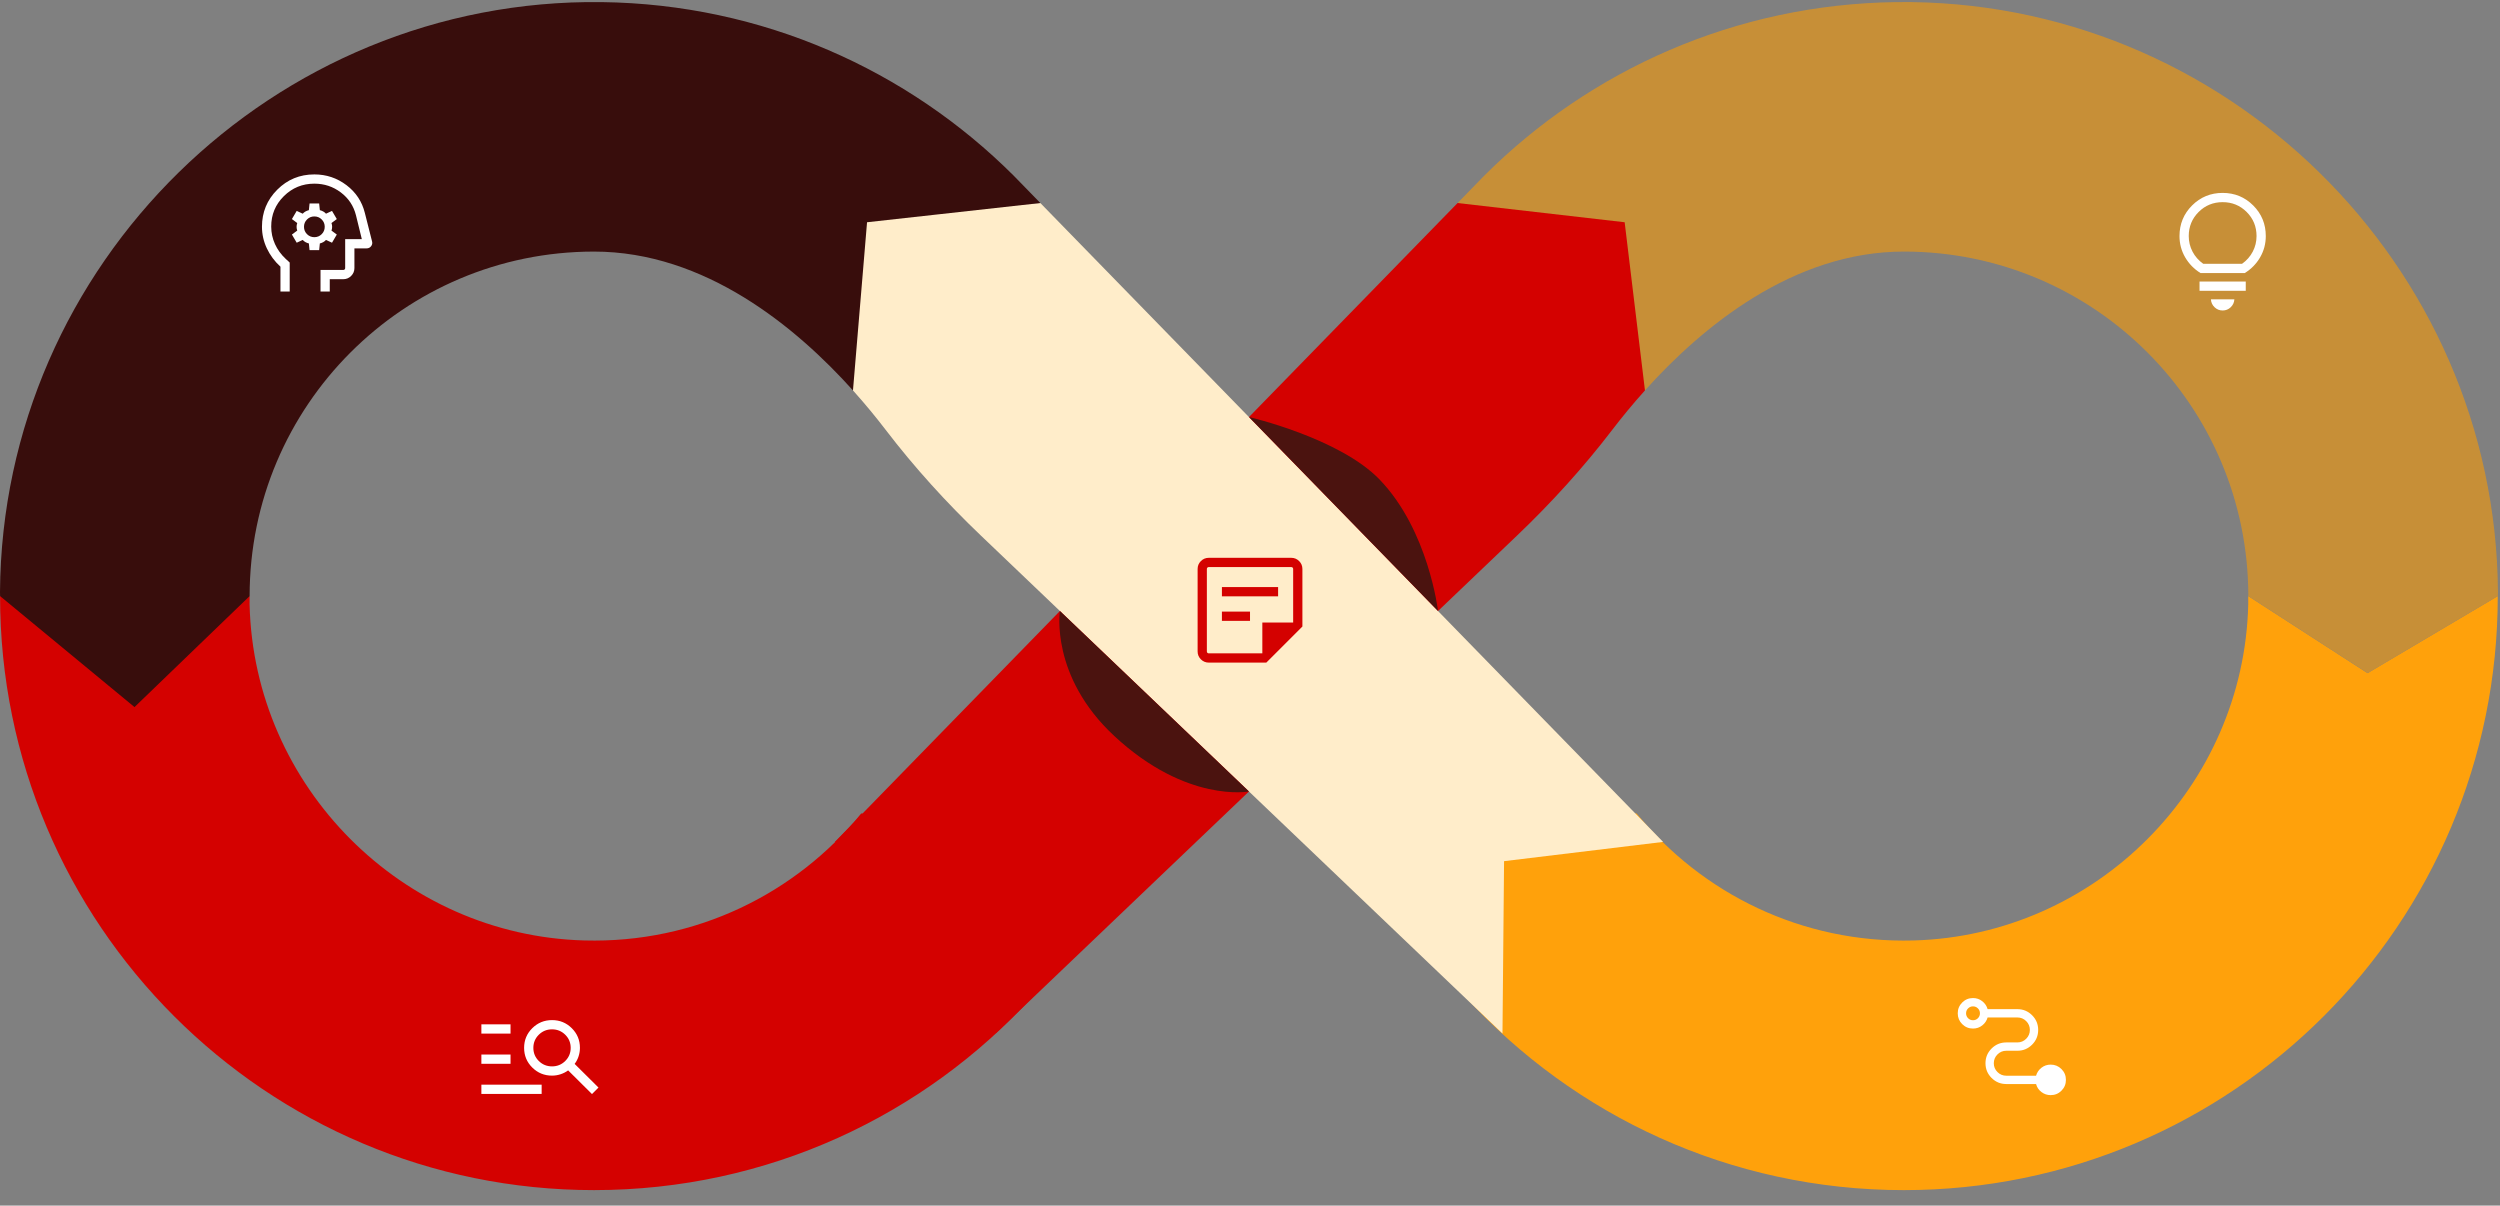
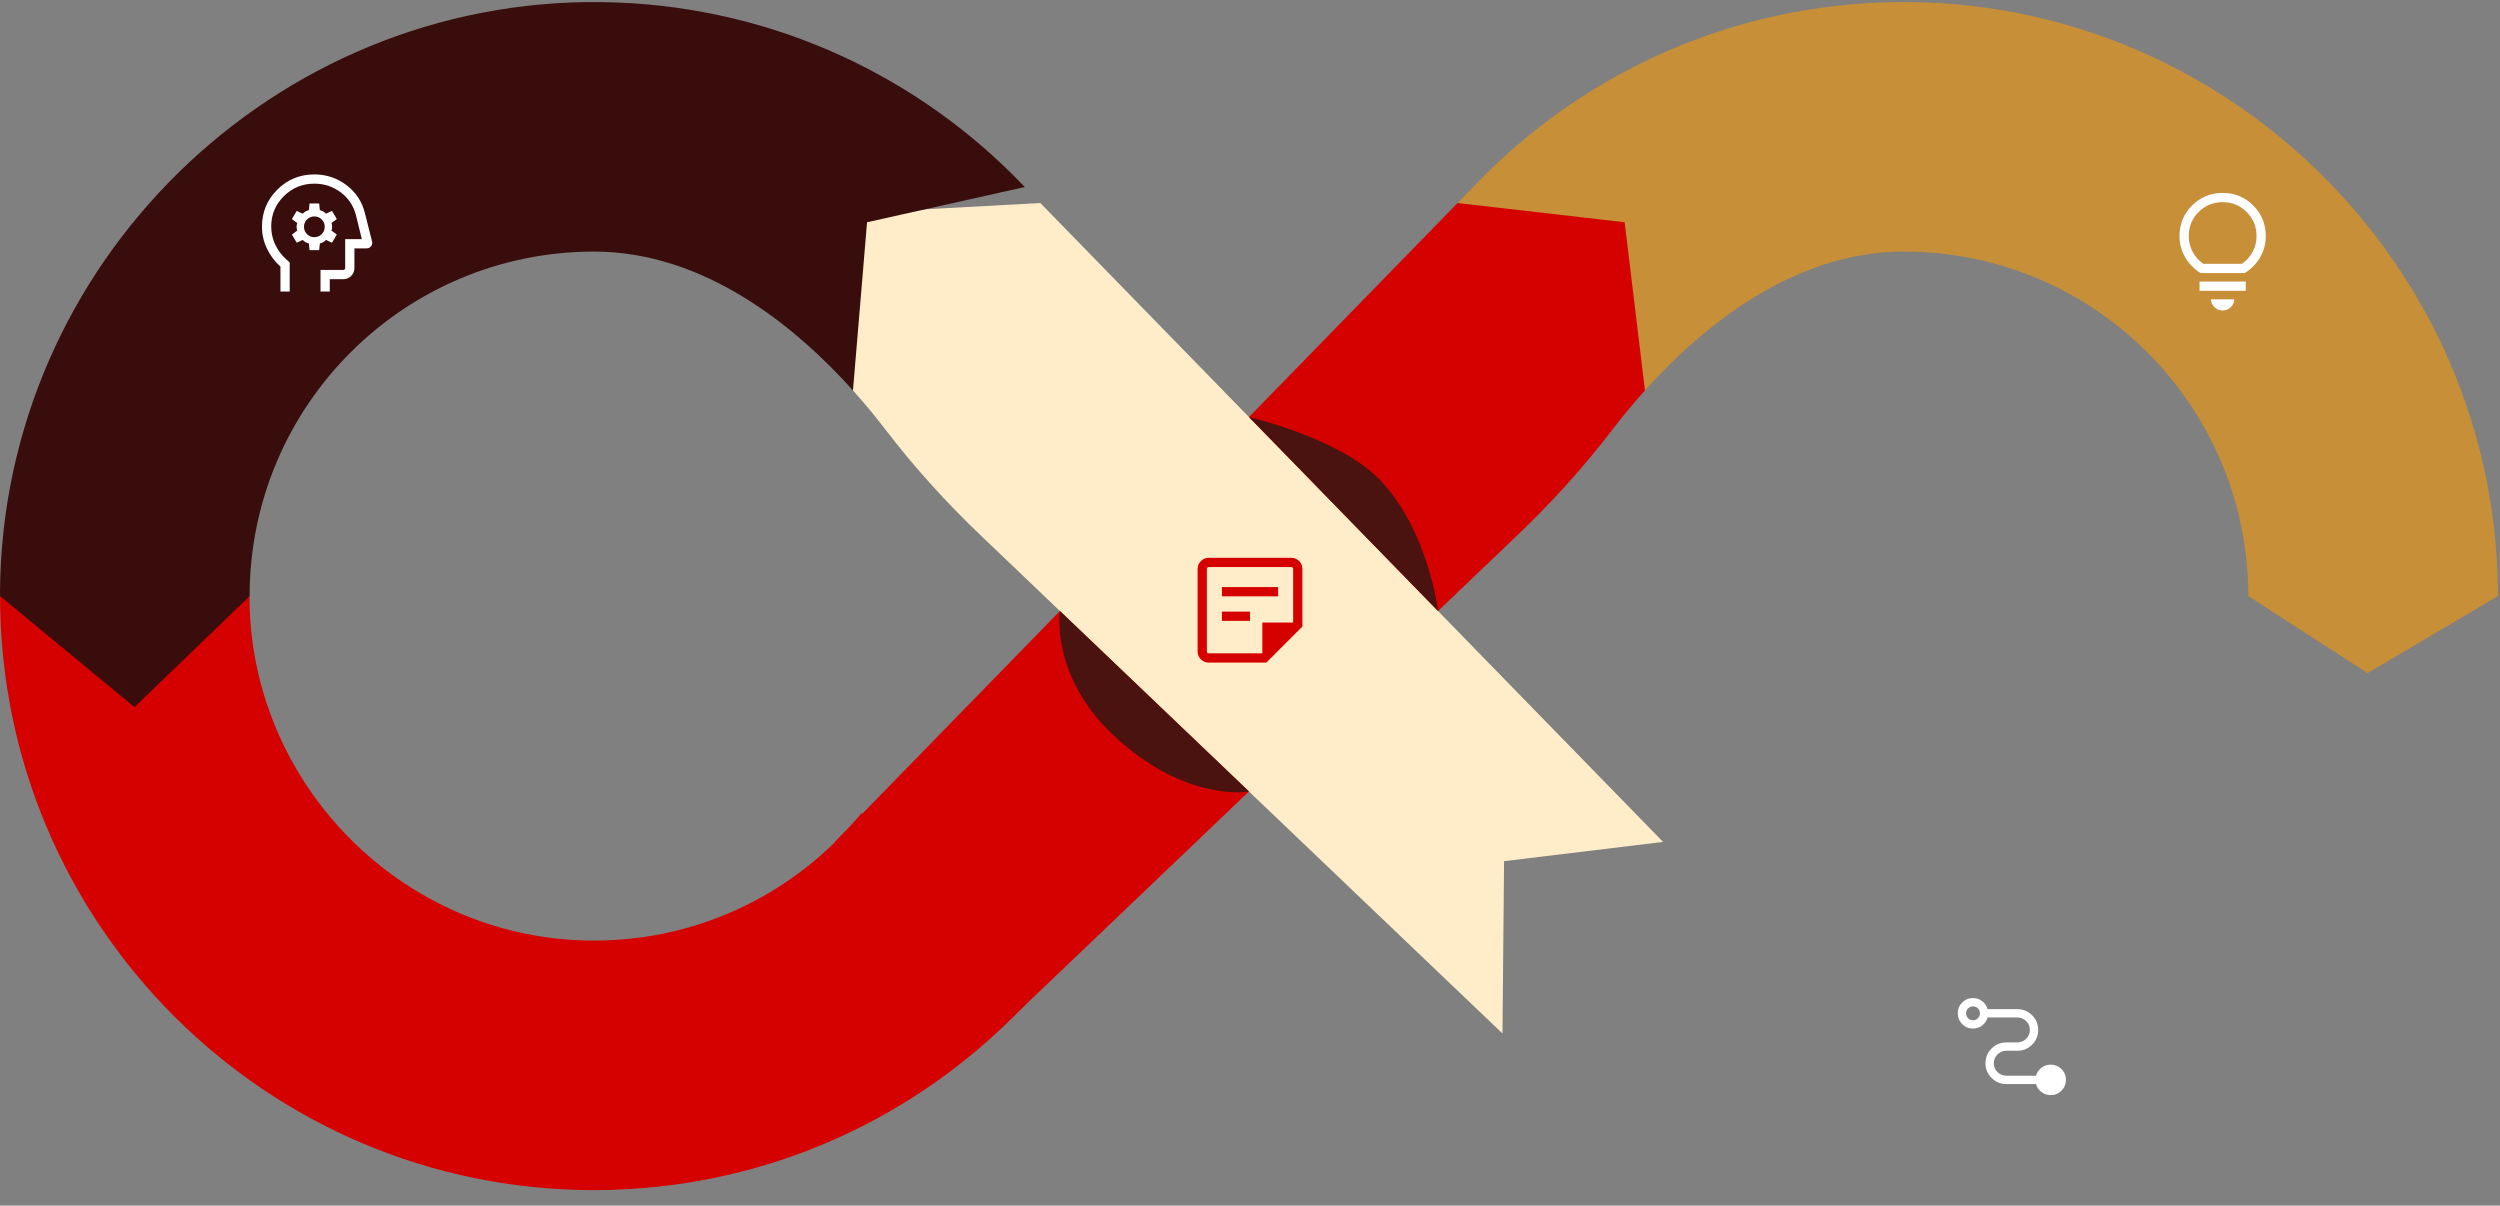
<svg xmlns="http://www.w3.org/2000/svg" width="676" height="326" viewBox="0 0 676 326" fill="none">
  <rect x="0" y="0" width="676" height="326" fill="#808080" stroke="none" />
  <path d="M160.618 321.807C207.582 321.807 249.834 301.65 279.202 269.515V227.785L232.88 219.954C215.289 241.556 188.216 255.13 157.998 254.3C108.731 252.948 68.655 212.715 67.487 163.442C67.47 162.684 67.491 161.935 67.491 161.179H0.016C0.019 249.889 71.908 321.807 160.618 321.807Z" fill="#D40100" />
-   <path d="M607.921 161.181C607.921 161.936 607.945 162.684 607.925 163.444C606.758 212.715 566.682 252.95 517.415 254.302C487.197 255.131 460.126 241.557 442.533 219.956L396.211 222.888V269.517C425.579 301.652 467.83 321.809 514.795 321.809C603.505 321.809 675.393 249.891 675.397 161.181L640.181 182.019L607.921 161.181Z" fill="#FFA10B" />
  <path d="M554.5 296.123C553.564 296.123 552.729 295.842 551.998 295.279C551.266 294.717 550.784 293.998 550.551 293.123H542.5C540.946 293.123 539.62 292.574 538.522 291.476C537.424 290.378 536.875 289.052 536.875 287.498C536.875 285.944 537.424 284.618 538.522 283.52C539.62 282.422 540.946 281.873 542.5 281.873H545.5C546.428 281.873 547.223 281.542 547.884 280.881C548.545 280.219 548.875 279.424 548.875 278.495C548.875 277.566 548.545 276.772 547.884 276.112C547.223 275.453 546.428 275.123 545.5 275.123H537.449C537.201 275.998 536.715 276.717 535.991 277.279C535.267 277.842 534.437 278.123 533.5 278.123C532.354 278.123 531.38 277.722 530.578 276.92C529.776 276.119 529.375 275.145 529.375 274C529.375 272.854 529.776 271.88 530.578 271.078C531.38 270.275 532.354 269.873 533.5 269.873C534.437 269.873 535.267 270.154 535.991 270.717C536.715 271.279 537.201 271.998 537.449 272.873H545.5C547.054 272.873 548.38 273.422 549.478 274.52C550.576 275.618 551.125 276.944 551.125 278.498C551.125 280.052 550.576 281.378 549.478 282.476C548.38 283.574 547.054 284.123 545.5 284.123H542.5C541.572 284.123 540.777 284.454 540.117 285.115C539.456 285.777 539.125 286.572 539.125 287.501C539.125 288.43 539.456 289.224 540.117 289.884C540.777 290.543 541.572 290.873 542.5 290.873H550.551C550.799 289.998 551.285 289.279 552.009 288.717C552.733 288.154 553.564 287.873 554.5 287.873C555.646 287.873 556.62 288.274 557.422 289.076C558.224 289.877 558.625 290.851 558.625 291.996C558.625 293.142 558.224 294.116 557.422 294.919C556.62 295.722 555.646 296.123 554.5 296.123ZM533.5 275.873C534.021 275.873 534.464 275.691 534.828 275.326C535.193 274.962 535.375 274.519 535.375 273.998C535.375 273.477 535.193 273.034 534.828 272.67C534.464 272.305 534.021 272.123 533.5 272.123C532.979 272.123 532.536 272.305 532.172 272.67C531.807 273.034 531.625 273.477 531.625 273.998C531.625 274.519 531.807 274.962 532.172 275.326C532.536 275.691 532.979 275.873 533.5 275.873Z" fill="white" />
  <path d="M512.763 0.568C469.284 1.114 429.97 18.936 401.362 47.482V47.48L401.335 47.507L398.348 50.572L394.133 54.896L444.801 105.564C460.117 88.514 484.774 68.024 514.821 68.024C566.268 68.024 607.942 109.735 607.946 161.179L640.207 182.017L675.423 161.179C675.423 160.793 675.447 160.412 675.445 160.025C674.821 71.337 601.448 -0.548 512.763 0.568Z" fill="#C78F37" />
  <path d="M225.742 227.656L271.564 233.728L269.165 279.463L357.746 194.899L410.184 144.839C419.491 135.953 428.163 126.417 435.979 116.196C438.422 113.003 441.379 109.369 444.796 105.568L439.307 60.096L394.128 54.9L225.742 227.656Z" fill="#D40100" />
  <path d="M281.308 54.898L230.641 57.651V105.566C234.057 109.369 237.014 113.001 239.457 116.194C247.273 126.415 255.946 135.953 265.253 144.837L317.69 194.897L406.271 279.461L406.698 232.858L449.694 227.653L281.308 54.898Z" fill="#FFEDCA" />
  <path d="M326.849 176.667H341.336V168.334H349.669V153.847C349.669 153.697 349.621 153.574 349.525 153.478C349.429 153.382 349.306 153.334 349.156 153.334H326.849C326.699 153.334 326.576 153.382 326.48 153.478C326.384 153.574 326.336 153.697 326.336 153.847V176.154C326.336 176.304 326.384 176.427 326.48 176.523C326.576 176.619 326.699 176.667 326.849 176.667ZM326.849 179.167C326.018 179.167 325.308 178.873 324.719 178.284C324.13 177.696 323.836 176.986 323.836 176.154V153.847C323.836 153.016 324.13 152.306 324.719 151.717C325.308 151.128 326.018 150.834 326.849 150.834H349.156C349.987 150.834 350.697 151.128 351.286 151.717C351.875 152.306 352.169 153.016 352.169 153.847V169.408L342.41 179.167H326.849ZM330.406 167.885V165.385H338.003V167.885H330.406ZM330.406 161.251V158.751H345.599V161.251H330.406Z" fill="#D40100" />
-   <path d="M277.097 50.573L274.109 47.509L274.082 47.482C245.476 18.935 206.161 1.116 162.682 0.569C73.997 -0.544 0.623 71.338 0 160.029C-0.002 160.416 0.021 160.797 0.021 161.183L36.369 191.196L67.499 161.183C67.502 109.738 109.177 68.028 160.624 68.028C190.671 68.028 215.327 88.519 230.644 105.568L234.449 60.096L281.312 54.9L277.097 50.573Z" fill="#380D0C" />
+   <path d="M277.097 50.573L274.109 47.509L274.082 47.482C245.476 18.935 206.161 1.116 162.682 0.569C73.997 -0.544 0.623 71.338 0 160.029C-0.002 160.416 0.021 160.797 0.021 161.183L36.369 191.196L67.499 161.183C67.502 109.738 109.177 68.028 160.624 68.028C190.671 68.028 215.327 88.519 230.644 105.568L234.449 60.096L277.097 50.573Z" fill="#380D0C" />
  <path d="M75.836 78.829V72.111C74.253 70.666 73.023 69.011 72.148 67.145C71.273 65.278 70.836 63.335 70.836 61.317C70.836 57.385 72.213 54.043 74.968 51.291C77.722 48.538 81.067 47.162 85.003 47.162C88.24 47.162 91.135 48.13 93.687 50.065C96.239 51.999 97.897 54.51 98.66 57.595L100.607 65.286C100.732 65.761 100.644 66.193 100.342 66.58C100.041 66.968 99.639 67.162 99.137 67.162H95.836V72.483C95.836 73.311 95.541 74.02 94.951 74.61C94.361 75.2 93.652 75.495 92.823 75.495H89.169V78.829H86.669V72.995H92.823C92.973 72.995 93.096 72.947 93.192 72.851C93.288 72.755 93.336 72.632 93.336 72.483V64.662H97.836L96.253 58.204C95.614 55.665 94.247 53.607 92.153 52.029C90.059 50.451 87.676 49.662 85.003 49.662C81.78 49.662 79.03 50.789 76.753 53.042C74.475 55.295 73.336 58.035 73.336 61.261C73.336 62.925 73.676 64.506 74.357 66.004C75.037 67.501 76.003 68.832 77.253 69.997L78.336 70.995V78.829H75.836ZM83.705 67.643H86.3L86.486 65.832C86.816 65.749 87.124 65.627 87.411 65.468C87.699 65.309 87.944 65.112 88.147 64.877L89.775 65.63L91.073 63.422L89.631 62.348C89.75 62.008 89.81 61.669 89.81 61.329C89.81 60.989 89.75 60.649 89.631 60.31L91.073 59.236L89.775 57.028L88.147 57.781C87.944 57.546 87.699 57.349 87.411 57.189C87.124 57.03 86.816 56.909 86.486 56.825L86.3 55.015H83.705L83.519 56.825C83.19 56.909 82.881 57.03 82.594 57.189C82.307 57.349 82.061 57.546 81.858 57.781L80.23 57.028L78.932 59.236L80.374 60.31C80.255 60.649 80.195 60.989 80.195 61.329C80.195 61.669 80.255 62.008 80.374 62.348L78.932 63.422L80.23 65.63L81.858 64.877C82.061 65.112 82.307 65.309 82.594 65.468C82.881 65.627 83.19 65.749 83.519 65.832L83.705 67.643ZM85.002 64.133C84.222 64.133 83.56 63.861 83.016 63.315C82.471 62.77 82.198 62.107 82.198 61.328C82.198 60.548 82.471 59.886 83.016 59.342C83.562 58.797 84.224 58.524 85.003 58.524C85.783 58.524 86.445 58.797 86.99 59.343C87.535 59.888 87.807 60.55 87.807 61.33C87.807 62.109 87.534 62.771 86.989 63.316C86.443 63.861 85.781 64.133 85.002 64.133Z" fill="white" />
  <path d="M601.003 83.957C600.161 83.957 599.435 83.665 598.825 83.082C598.215 82.499 597.883 81.786 597.83 80.944H604.176C604.122 81.786 603.791 82.499 603.181 83.082C602.571 83.665 601.845 83.957 601.003 83.957ZM594.753 78.636V76.136H607.253V78.636H594.753ZM595.009 73.829C593.263 72.743 591.881 71.325 590.863 69.574C589.845 67.823 589.336 65.908 589.336 63.829C589.336 60.581 590.468 57.825 592.733 55.56C594.998 53.295 597.755 52.162 601.003 52.162C604.25 52.162 607.007 53.295 609.272 55.56C611.537 57.825 612.669 60.581 612.669 63.829C612.669 65.908 612.16 67.823 611.142 69.574C610.124 71.325 608.742 72.743 606.996 73.829H595.009ZM595.753 71.329H606.253C607.503 70.44 608.468 69.343 609.148 68.037C609.829 66.732 610.169 65.329 610.169 63.829C610.169 61.273 609.28 59.107 607.503 57.329C605.725 55.551 603.558 54.662 601.003 54.662C598.447 54.662 596.28 55.551 594.503 57.329C592.725 59.107 591.836 61.273 591.836 63.829C591.836 65.329 592.176 66.732 592.857 68.037C593.537 69.343 594.503 70.44 595.753 71.329Z" fill="white" />
  <path d="M286.598 165.215C286.598 165.215 283.886 182.827 301.302 199.014C320.901 217.232 337.716 214.015 337.716 214.015L286.598 165.215Z" fill="#4B130F" />
  <path d="M388.844 165.215L337.727 112.77C337.727 112.77 362.185 118.411 373.037 129.661C386.311 143.421 388.844 165.215 388.844 165.215Z" fill="#4B130F" />
-   <path d="M130.164 295.802V293.302H146.462V295.802H130.164ZM130.164 287.645V285.145H138.049V287.645H130.164ZM130.164 279.488V276.988H138.049V279.488H130.164ZM160.074 295.834L153.626 289.433C152.991 289.895 152.299 290.246 151.55 290.488C150.801 290.729 150.04 290.85 149.267 290.85C147.178 290.85 145.398 290.12 143.927 288.661C142.455 287.202 141.719 285.429 141.719 283.342C141.719 281.256 142.455 279.483 143.927 278.023C145.4 276.564 147.181 275.834 149.27 275.834C151.36 275.834 153.139 276.564 154.609 278.023C156.079 279.483 156.814 281.253 156.814 283.334C156.814 284.108 156.694 284.869 156.452 285.618C156.211 286.367 155.854 287.053 155.382 287.677L161.831 294.078L160.074 295.834ZM149.267 288.35C150.669 288.35 151.861 287.864 152.842 286.891C153.824 285.919 154.315 284.736 154.315 283.342C154.315 281.948 153.824 280.765 152.842 279.792C151.861 278.82 150.669 278.334 149.267 278.334C147.864 278.334 146.672 278.82 145.691 279.792C144.709 280.765 144.219 281.948 144.219 283.342C144.219 284.736 144.709 285.919 145.691 286.891C146.672 287.864 147.864 288.35 149.267 288.35Z" fill="white" />
</svg>